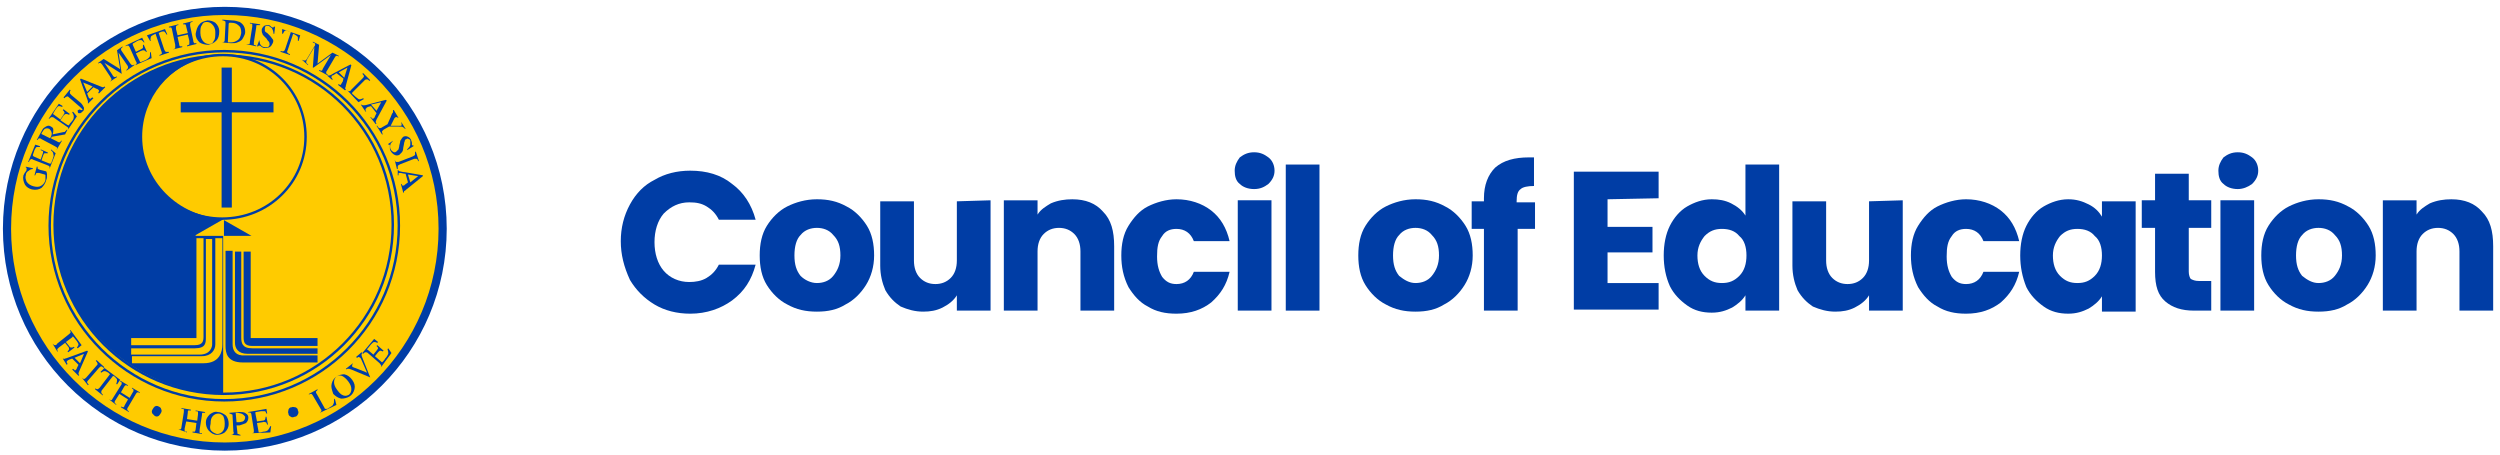
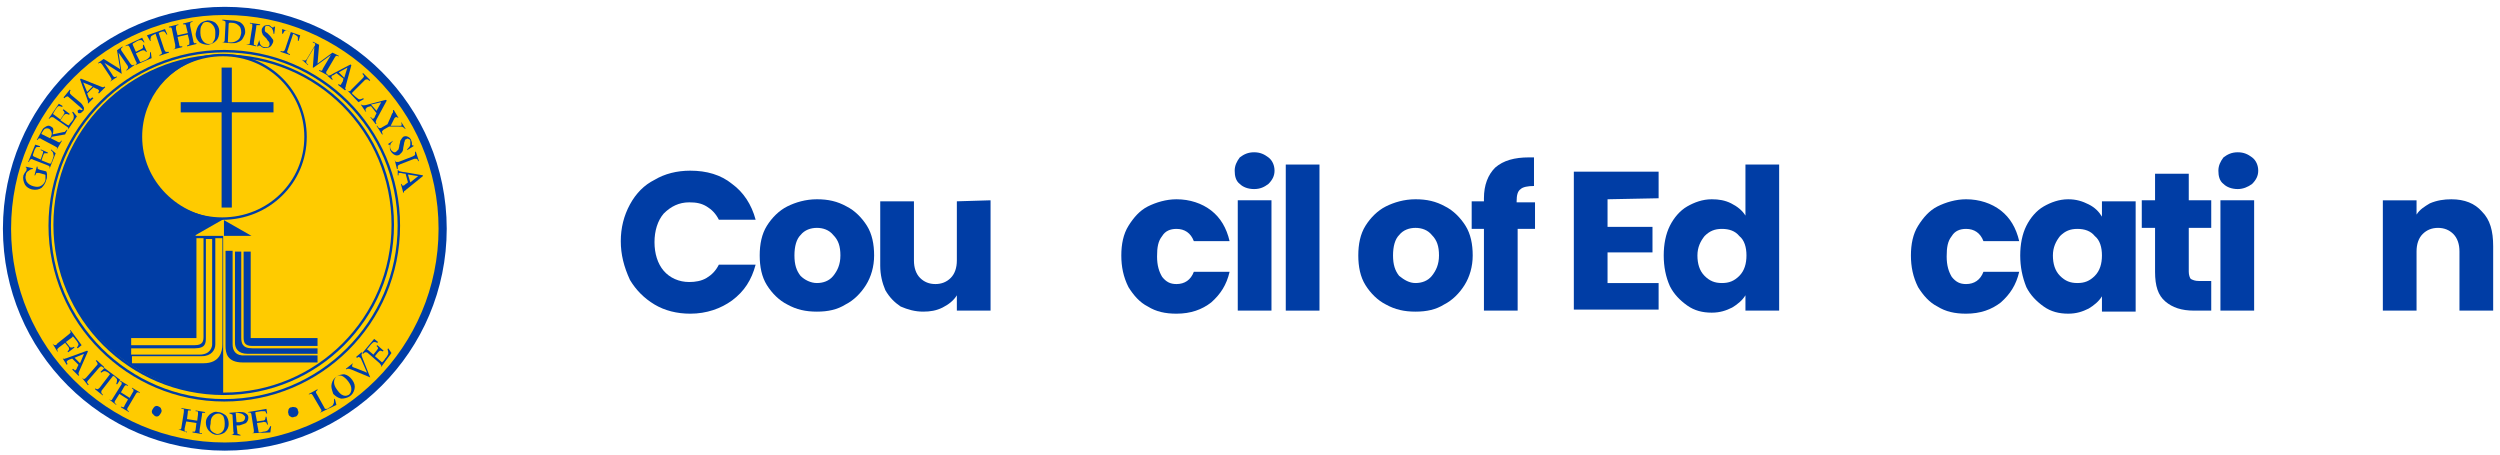
<svg xmlns="http://www.w3.org/2000/svg" xmlns:ns1="http://www.inkscape.org/namespaces/inkscape" id="svg2" ns1:export-filename="C:\Users\mattren\Desktop\cornerstone\logosColleage Responsive\dev\g150-rect.png" x="0px" y="0px" viewBox="0 0 330 60" style="enable-background:new 0 0 330 60;" xml:space="preserve">
  <style type="text/css">	.st0{fill:#FFCB00;}	.st1{fill:none;stroke:#003DA5;stroke-width:1.038;stroke-miterlimit:4.152;}	.st2{fill:#FFD100;}	.st3{fill:none;stroke:#003DA5;stroke-width:0.311;stroke-miterlimit:10.38;}	.st4{fill:#003DA5;}</style>
  <g id="g10" transform="matrix(1.333,0,0,-1.333,-40.032,487.575)" ns1:groupmode="layer" ns1:label="Logos Logo" />
  <g id="g6421" transform="matrix(1.038,0,0,-1.038,-648.971,1163.544)">
    <g id="g1263" transform="translate(-5.781)">
      <path id="path432" ns1:connector-curvature="0" class="st0" d="M687.3,1091.8c0-15.3-12.4-27.7-27.7-27.7   c-15.3,0-27.7,12.4-27.7,27.7c0,15.3,12.4,27.7,27.7,27.7C674.9,1119.6,687.3,1107.1,687.3,1091.8" />
      <g id="g434" transform="translate(690.084,1086.86)">
        <path id="path436" ns1:connector-curvature="0" class="st1" d="M-2.8,5c0-15.3-12.4-27.7-27.7-27.7    c-15.3,0-27.7,12.4-27.7,27.7c0,15.3,12.4,27.7,27.7,27.7C-15.2,32.7-2.8,20.3-2.8,5z" />
      </g>
      <path id="path438" ns1:connector-curvature="0" class="st2" d="M681.8,1092.2c0-12.3-10-22.2-22.2-22.2   c-12.3,0-22.2,10-22.2,22.2c0,12.3,10,22.2,22.2,22.2C671.8,1114.5,681.8,1104.5,681.8,1092.2" />
      <g id="g440" transform="translate(684.515,1087.243)">
        <path id="path442" ns1:connector-curvature="0" class="st3" d="M-2.8,5c0-12.3-10-22.2-22.2-22.2S-47.2-7.3-47.2,5    s10,22.2,22.2,22.2S-2.8,17.3-2.8,5z" />
      </g>
      <path id="path444" ns1:connector-curvature="0" class="st0" d="M681,1092.3c0-11.9-9.6-21.5-21.5-21.5   c-11.9,0-21.5,9.6-21.5,21.5c0,11.9,9.6,21.5,21.5,21.5C671.3,1113.9,681,1104.2,681,1092.3" />
      <g id="g446" transform="translate(683.741,1087.367)">
        <path id="path448" ns1:connector-curvature="0" class="st3" d="M-2.8,5c0-11.9-9.6-21.5-21.5-21.5    c-11.9,0-21.5,9.6-21.5,21.5c0,11.9,9.6,21.5,21.5,21.5C-12.4,26.5-2.8,16.9-2.8,5z" />
      </g>
      <path id="path450" ns1:connector-curvature="0" class="st0" d="M669.9,1103.5c0-5.8-4.7-10.4-10.6-10.4s-10.6,4.7-10.6,10.4   s4.7,10.4,10.6,10.4S669.9,1109.3,669.9,1103.5" />
      <g id="g452" transform="translate(672.648,1098.548)">
        <path id="path454" ns1:connector-curvature="0" class="st3" d="M-2.8,5c0-5.8-4.7-10.4-10.6-10.4S-23.9-0.8-23.9,5    s4.7,10.4,10.6,10.4S-2.8,10.7-2.8,5z" />
      </g>
      <g id="g456" transform="translate(339.374,399.754)">
        <g>
          <g id="g458">
            <path id="path460" ns1:connector-curvature="0" class="st4" d="M326.4,708.2h-5.3v4.4h-1.3v-4.4h-5.2v-1.3h5.2v-12.1h1.3      v12.1h5.3V708.2z" />
          </g>
        </g>
      </g>
      <g id="g462" transform="translate(339.374,399.754)">
        <g>
          <g id="g464">
            <path id="path466" ns1:connector-curvature="0" class="st4" d="M321.2,677.4v11.9h-0.9v-12.1c0-0.9,0.2-2.1,2.2-2.1l9.5,0      v0.9l-9.2,0C321.6,675.9,321.2,676.6,321.2,677.4" />
            <path id="path468" ns1:connector-curvature="0" class="st4" d="M323.5,678.2v11h-0.9v-10.9c0-0.6,0.1-1.1,1.1-1.1l8.3,0v1      H323.5z" />
            <path id="path470" ns1:connector-curvature="0" class="st4" d="M322.3,678.3v10.9h-0.8v-11.6c0-0.7,0.4-1.4,1.6-1.4l8.9,0      v0.7l-8.3,0C322.4,676.9,322.3,677.6,322.3,678.3" />
            <path id="path472" ns1:connector-curvature="0" class="st4" d="M316.5,691.3l3.5,2v0.1c-5.7,0.2-10.3,4.8-10.3,10.4      c0,5,3.5,9.1,8.2,10.2c-10.8-1.2-19.4-10.3-19.4-21.4c0-11.7,9.8-21.3,21.5-21.5v20.1H316.5z M308.3,678.2h8.3v12.7h0.9v-12.5      c0-0.6-0.1-1.1-1.1-1.1l-8.1,0L308.3,678.2z M308.3,676.9l8.1,0c1.4,0,1.4,0.7,1.4,1.4v12.5h0.8v-13.4c0-0.3-0.2-1.3-1.6-1.3      l-8.7,0V676.9z M319.9,677.4c0-0.9-0.3-2.4-2.4-2.4l-9.1,0v0.9l8.9,0c1.2,0,1.7,0.8,1.7,1.5v13.5h0.9L319.9,677.4z" />
          </g>
        </g>
      </g>
      <g id="g474" transform="translate(339.374,399.754)">
        <g>
          <g id="g476">
            <path id="path478" ns1:connector-curvature="0" class="st4" d="M320.1,693.2l3.5-2h-3.5V693.2z" />
          </g>
        </g>
      </g>
      <g id="g480" transform="translate(339.374,399.754)">
        <g>
          <g id="g482">
            <path id="path484" ns1:connector-curvature="0" class="st4" d="M294.9,699.4c0.1,0.1,0.1,0.2,0.1,0.3c0,0.1,0,0.1,0,0.1      c0,0,0,0.1-0.1,0.1l0,0.1l0.9-0.2l0-0.1c-0.2,0-0.4-0.1-0.5-0.2c-0.2-0.1-0.4-0.3-0.4-0.6c-0.1-0.3,0-0.5,0.1-0.8      c0.2-0.3,0.5-0.5,0.9-0.6c0.4-0.1,0.7-0.1,1,0.1c0.3,0.2,0.4,0.4,0.5,0.7c0,0.1,0,0.1,0,0.2c0,0.1,0,0.1,0,0.2      c0,0.1,0,0.2,0,0.2c0,0,0,0.1-0.1,0.1l-0.7,0.2c-0.2,0-0.3,0-0.3,0c-0.1,0-0.1-0.1-0.2-0.3l-0.1,0l0.3,1.1l0.1,0      c0-0.1,0-0.2,0-0.2c0-0.1,0.1-0.1,0.3-0.2l0.8-0.2c0,0,0.1-0.2,0.1-0.4c0-0.3,0-0.5-0.1-0.7c-0.1-0.4-0.3-0.7-0.6-1      c-0.3-0.2-0.7-0.3-1.2-0.2c-0.4,0.1-0.7,0.3-0.9,0.6c-0.2,0.4-0.3,0.8-0.2,1.2C294.7,699.1,294.8,699.3,294.9,699.4" />
            <path id="path486" ns1:connector-curvature="0" class="st4" d="M297.9,699.7c0,0.2,0.1,0.3,0,0.3c0,0.1-0.1,0.1-0.3,0.2      l-1.8,0.7c-0.1,0.1-0.2,0.1-0.3,0c-0.1,0-0.1-0.1-0.2-0.3l-0.1,0l0.9,2.2l0.6-0.2l0-0.1c-0.2,0-0.3,0-0.4,0      c-0.1,0-0.2-0.2-0.3-0.4l-0.2-0.6c0-0.1,0-0.1,0-0.1c0,0,0,0,0.1-0.1l0.9-0.4l0.2,0.6c0.1,0.2,0.1,0.3,0.1,0.4      c0,0.1-0.1,0.1-0.3,0.2l0,0.1l0.9-0.4l0-0.1c-0.2,0-0.3,0-0.4,0c-0.1,0-0.1-0.1-0.2-0.3l-0.2-0.6l1-0.4c0.1,0,0.1,0,0.2,0      c0,0,0.1,0.2,0.2,0.5c0.1,0.3,0.2,0.5,0.1,0.7c0,0.2-0.1,0.3-0.3,0.5l0,0.1l0.6-0.5L297.9,699.7L297.9,699.7z" />
            <path id="path488" ns1:connector-curvature="0" class="st4" d="M298.8,702.1c0.1,0.2,0.1,0.3,0.1,0.3s-0.1,0.1-0.3,0.2      l-1.7,0.9c-0.1,0.1-0.2,0.1-0.3,0.1c-0.1,0-0.1-0.1-0.2-0.2l-0.1,0l0.6,1.1c0.1,0.2,0.2,0.4,0.4,0.5c0.3,0.2,0.5,0.3,0.8,0.1      c0.2-0.1,0.3-0.2,0.3-0.4c0-0.2,0-0.4-0.1-0.6l1.4,0.3c0.1,0,0.2,0,0.2,0.1c0.1,0,0.1,0.1,0.2,0.2l0.1,0l-0.3-0.6l-1.7-0.3      l-0.1-0.2l0.8-0.4c0.1-0.1,0.2-0.1,0.3-0.1c0.1,0,0.1,0.1,0.2,0.2l0.1,0L298.8,702.1L298.8,702.1z M298.2,704.2      c0,0.2-0.1,0.4-0.3,0.6c-0.2,0.1-0.4,0.1-0.6,0c-0.1-0.1-0.2-0.2-0.3-0.4c-0.1-0.1-0.1-0.2-0.1-0.2c0,0,0-0.1,0.1-0.1l1-0.5      C298.1,703.8,298.2,704,298.2,704.2" />
            <path id="path490" ns1:connector-curvature="0" class="st4" d="M300.2,704.6c0.1,0.1,0.1,0.2,0.1,0.3      c0,0.1-0.1,0.1-0.2,0.2l-1.6,1.1c-0.1,0.1-0.2,0.1-0.3,0.1c-0.1,0-0.2-0.1-0.3-0.2l-0.1,0l1.3,1.9l0.5-0.3l-0.1-0.1      c-0.2,0.1-0.3,0.1-0.4,0.1c-0.1,0-0.2-0.1-0.4-0.4l-0.3-0.5c0-0.1-0.1-0.1,0-0.1c0,0,0-0.1,0.1-0.1l0.8-0.6l0.4,0.6      c0.1,0.2,0.2,0.3,0.1,0.3c0,0.1-0.1,0.2-0.2,0.3l0.1,0.1l0.8-0.6l-0.1-0.1c-0.2,0.1-0.3,0.1-0.4,0.1c-0.1,0-0.2-0.1-0.3-0.2      l-0.4-0.6l0.9-0.6c0.1,0,0.1-0.1,0.2,0c0,0,0.1,0.2,0.3,0.4c0.2,0.2,0.3,0.4,0.3,0.6c0,0.2,0,0.3-0.2,0.6l0.1,0.1l0.5-0.6      L300.2,704.6L300.2,704.6z" />
            <path id="path492" ns1:connector-curvature="0" class="st4" d="M301.5,707.1c0,0.1,0,0.1,0.1,0.1c0.1,0.1,0.2,0.1,0.3,0      c0.1,0,0.2,0,0.2,0c0,0,0,0.1,0,0.1c0,0-0.1,0.1-0.2,0.2l-1.5,1.3c-0.1,0.1-0.2,0.2-0.3,0.1c-0.1,0-0.2-0.1-0.3-0.2l-0.1,0.1      l0.8,1l0.1-0.1c-0.1-0.1-0.1-0.2-0.1-0.3c0-0.1,0.1-0.2,0.2-0.3l1.2-1c0.2-0.2,0.3-0.4,0.4-0.6c0-0.2,0-0.4-0.2-0.5      c-0.1-0.1-0.2-0.2-0.3-0.2c-0.1,0-0.2,0-0.2,0C301.5,706.9,301.5,707,301.5,707.1" />
            <path id="path494" ns1:connector-curvature="0" class="st4" d="M302.8,708L302.8,708c0,0.1,0,0.2,0,0.3      c0,0.1-0.1,0.3-0.2,0.6l-0.8,2.2l0.1,0.1l2.5-1c0.2-0.1,0.3-0.1,0.3-0.1c0.1,0,0.1,0,0.2,0.1l0.1-0.1l-0.8-0.8l-0.1,0.1      c0.1,0.1,0.1,0.2,0.1,0.2c0,0,0,0.1,0,0.1c0,0,0,0-0.1,0.1c0,0-0.1,0.1-0.2,0.1l-0.4,0.2l-0.8-0.8c0.1-0.3,0.2-0.5,0.2-0.5      c0-0.1,0.1-0.1,0.1-0.1c0.1-0.1,0.1-0.1,0.2,0c0,0,0.1,0.1,0.2,0.1l0.1-0.1L302.8,708z M303.4,710.2l-1.2,0.5l0.5-1.2      L303.4,710.2z" />
            <path id="path496" ns1:connector-curvature="0" class="st4" d="M305.6,710.8c0.1,0.1,0.2,0.2,0.2,0.3      c0,0.1-0.1,0.2-0.2,0.4l-1,1.5c-0.1,0.1-0.2,0.2-0.2,0.2c-0.1,0-0.2,0-0.3-0.1l0,0.1l0.7,0.5l2.1-1.3l-0.4,2.4l0.7,0.5l0-0.1      c-0.1-0.1-0.2-0.2-0.2-0.2s0-0.2,0.1-0.3l1.1-1.6c0.1-0.1,0.2-0.2,0.2-0.2c0.1,0,0.2,0,0.3,0.1l0-0.1l-1-0.7l0,0.1      c0.1,0.1,0.2,0.2,0.2,0.3s0,0.2-0.1,0.3l-1.1,1.6l0.4-2.7l0,0l-2.2,1.4l1-1.5c0.1-0.2,0.2-0.3,0.3-0.3c0.1,0,0.2,0,0.3,0.1      l0-0.1L305.6,710.8L305.6,710.8z" />
            <path id="path498" ns1:connector-curvature="0" class="st4" d="M308.8,712.9c0.1,0.1,0.2,0.2,0.2,0.2c0,0.1,0,0.2-0.1,0.3      l-0.8,1.8c-0.1,0.1-0.1,0.2-0.2,0.2c-0.1,0-0.2,0-0.3-0.1l0,0.1l2.1,1l0.3-0.6l-0.1,0c-0.1,0.2-0.2,0.2-0.3,0.3      c-0.1,0-0.3,0-0.5-0.1l-0.5-0.3c-0.1,0-0.1-0.1-0.1-0.1c0,0,0-0.1,0-0.1l0.4-0.9l0.6,0.3c0.2,0.1,0.3,0.2,0.3,0.2      c0,0.1,0,0.2,0,0.4l0.1,0l0.4-0.9l-0.1,0c-0.1,0.1-0.2,0.2-0.3,0.2c-0.1,0-0.2,0-0.4-0.1l-0.6-0.3l0.5-1c0-0.1,0.1-0.1,0.1-0.1      c0.1,0,0.2,0.1,0.5,0.2c0.3,0.1,0.5,0.3,0.6,0.4c0.1,0.1,0.1,0.3,0.1,0.6l0.1,0.1l0.1-0.8L308.8,712.9L308.8,712.9z" />
            <path id="path500" ns1:connector-curvature="0" class="st4" d="M310.3,716.7l2.3,0.8l0.3-0.7l-0.1,0      c-0.1,0.2-0.2,0.3-0.3,0.4c-0.1,0-0.3,0-0.5-0.1l-0.2-0.1l0.7-2.1c0.1-0.2,0.1-0.2,0.2-0.3c0.1,0,0.2,0,0.4,0l0-0.1l-1.2-0.4      l0,0.1c0.2,0.1,0.3,0.1,0.3,0.2c0,0.1,0,0.2-0.1,0.4l-0.7,2.1l-0.2-0.1c-0.2-0.1-0.4-0.2-0.4-0.3s-0.1-0.3,0-0.5l-0.1,0      L310.3,716.7z" />
            <path id="path502" ns1:connector-curvature="0" class="st4" d="M313.6,714.9c0.2,0.1,0.3,0.1,0.3,0.2c0,0.1,0,0.2,0,0.4      l-0.4,1.9c0,0.2-0.1,0.2-0.1,0.3c-0.1,0-0.2,0-0.3,0l0,0.1l1.2,0.3l0-0.1c-0.2,0-0.3-0.1-0.3-0.2c0-0.1,0-0.2,0-0.3l0.2-0.8      l1.3,0.3l-0.2,0.8c0,0.2-0.1,0.2-0.1,0.3c-0.1,0-0.2,0-0.3,0l0,0.1l1.2,0.3l0-0.1c-0.2,0-0.3-0.1-0.3-0.2c0-0.1,0-0.2,0-0.3      l0.4-1.9c0-0.2,0.1-0.2,0.1-0.3c0.1,0,0.2,0,0.3,0l0-0.1l-1.2-0.3l0,0.1c0.2,0.1,0.3,0.1,0.3,0.2c0,0.1,0,0.2,0,0.4l-0.2,0.8      l-1.3-0.3l0.2-0.9c0-0.2,0.1-0.3,0.1-0.3c0.1,0,0.2,0,0.3,0l0-0.1L313.6,714.9L313.6,714.9z" />
            <path id="path504" ns1:connector-curvature="0" class="st4" d="M317,718.1c0.2,0.3,0.6,0.4,1,0.5c0.4,0,0.7-0.1,1-0.3      c0.3-0.3,0.5-0.6,0.5-1.1c0-0.5-0.1-0.9-0.4-1.2c-0.3-0.3-0.6-0.4-1-0.5c-0.4,0-0.8,0.1-1.1,0.3c-0.3,0.3-0.5,0.6-0.5,1.1      C316.6,717.4,316.7,717.8,317,718.1 M317.5,715.9c0.2-0.2,0.4-0.3,0.7-0.3c0.3,0,0.5,0.1,0.6,0.4c0.2,0.2,0.2,0.6,0.2,1.1      c0,0.5-0.2,0.8-0.4,1c-0.2,0.2-0.4,0.3-0.7,0.3c-0.3,0-0.5-0.1-0.6-0.4c-0.2-0.2-0.2-0.6-0.2-1      C317.1,716.5,317.3,716.1,317.5,715.9" />
            <path id="path506" ns1:connector-curvature="0" class="st4" d="M319.8,715.8c0.2,0,0.3,0,0.3,0.1c0.1,0,0.1,0.1,0.1,0.3      l0.1,2c0,0.2,0,0.3-0.1,0.3c0,0-0.1,0.1-0.3,0.1l0,0.1l1.2-0.1c0.4,0,0.7-0.1,1-0.2c0.5-0.3,0.7-0.7,0.7-1.3      c0-0.2-0.1-0.4-0.2-0.6c-0.1-0.2-0.2-0.4-0.4-0.5c-0.1-0.1-0.2-0.1-0.4-0.2c-0.2-0.1-0.5-0.1-0.8-0.1L319.8,715.8L319.8,715.8z       M320.6,715.8c0,0,0.1,0,0.2,0c0.3,0,0.6,0,0.9,0.2c0.4,0.2,0.5,0.5,0.6,1c0,0.5-0.1,0.8-0.4,1c-0.2,0.2-0.5,0.3-0.9,0.3      c-0.1,0-0.2,0-0.2,0c0,0-0.1-0.1-0.1-0.1l-0.1-2.2C320.6,715.9,320.6,715.9,320.6,715.8" />
            <path id="path508" ns1:connector-curvature="0" class="st4" d="M322.9,715.6c0.2,0,0.3,0,0.4,0c0.1,0,0.1,0.1,0.1,0.3      l0.3,1.9c0,0.2,0,0.3,0,0.3c0,0.1-0.2,0.1-0.3,0.1l0,0.1l1.3-0.2l0-0.1c-0.2,0-0.3,0-0.4,0c-0.1,0-0.1-0.1-0.1-0.3l-0.3-1.9      c0-0.2,0-0.3,0-0.3c0,0,0.2-0.1,0.3-0.1l0-0.1L322.9,715.6L322.9,715.6z" />
            <path id="path510" ns1:connector-curvature="0" class="st4" d="M324.6,716.1c0-0.2,0.1-0.4,0.1-0.5      c0.1-0.2,0.3-0.4,0.6-0.4c0.1,0,0.3,0,0.4,0c0.1,0.1,0.2,0.2,0.2,0.3c0,0.1,0,0.3-0.1,0.4c-0.1,0.1-0.2,0.2-0.3,0.4l-0.3,0.3      c-0.1,0.1-0.2,0.2-0.2,0.3c-0.1,0.2-0.1,0.3-0.1,0.5c0,0.2,0.2,0.4,0.3,0.5c0.2,0.1,0.4,0.1,0.6,0.1c0.1,0,0.2-0.1,0.3-0.2      c0.1-0.1,0.2-0.1,0.2-0.1c0.1,0,0.1,0,0.1,0c0,0,0,0.1,0.1,0.1l0.1,0l-0.1-0.9l-0.1,0c0,0.3-0.1,0.5-0.2,0.7      c-0.1,0.1-0.3,0.2-0.4,0.3c-0.1,0-0.2,0-0.3,0c-0.1,0-0.2-0.1-0.2-0.3c0-0.1,0-0.2,0-0.3c0-0.1,0.1-0.2,0.3-0.3l0.3-0.3      c0.2-0.2,0.3-0.4,0.4-0.5c0.1-0.1,0.1-0.3,0-0.5c-0.1-0.2-0.2-0.4-0.4-0.5c-0.2-0.1-0.4-0.1-0.7-0.1c-0.1,0-0.3,0.1-0.4,0.2      c-0.1,0.1-0.2,0.1-0.2,0.1c0,0-0.1,0-0.1,0c0,0,0-0.1-0.1-0.1l-0.1,0L324.6,716.1L324.6,716.1z" />
            <path id="path512" ns1:connector-curvature="0" class="st4" d="M327.5,717.5l2.3-0.8l-0.2-0.7l-0.1,0c0,0.2,0,0.4,0,0.5      c-0.1,0.1-0.2,0.2-0.4,0.3l-0.2,0.1l-0.7-2.1c-0.1-0.2-0.1-0.3,0-0.3c0-0.1,0.1-0.1,0.3-0.2l0-0.1l-1.2,0.4l0,0.1      c0.2,0,0.3-0.1,0.4,0c0.1,0,0.1,0.1,0.2,0.3l0.7,2.1l-0.2,0.1c-0.2,0.1-0.4,0.1-0.5,0.1c-0.1,0-0.2-0.2-0.3-0.4l-0.1,0      L327.5,717.5z" />
            <path id="path514" ns1:connector-curvature="0" class="st4" d="M330,713.6c0.2-0.1,0.3-0.1,0.4-0.1c0.1,0,0.2,0.1,0.3,0.3      l0.9,1.5c0.1,0.1,0.1,0.2,0.1,0.3c0,0.1-0.1,0.1-0.3,0.2l0,0.1l0.8-0.4l-0.2-2.4l1.9,1.4l0.8-0.4l0-0.1      c-0.1,0.1-0.3,0.1-0.3,0.1c-0.1,0-0.1-0.1-0.2-0.2l-1-1.7c-0.1-0.1-0.1-0.2-0.1-0.3c0-0.1,0.1-0.1,0.2-0.2l0-0.1l-1.1,0.6      l0,0.1c0.2-0.1,0.3-0.1,0.3-0.1c0.1,0,0.1,0.1,0.2,0.3l1,1.7l-2.2-1.6l-0.1,0l0.2,2.6l-0.9-1.5c-0.1-0.2-0.2-0.4-0.1-0.5      c0-0.1,0.1-0.1,0.2-0.2l0-0.1L330,713.6L330,713.6z" />
            <path id="path516" ns1:connector-curvature="0" class="st4" d="M333.2,711.6L333.2,711.6c0.1,0,0.2,0,0.3,0      c0.1,0,0.3,0.1,0.6,0.3l2.1,1.1l0.1-0.1l-0.7-2.6c0-0.2-0.1-0.3-0.1-0.3c0-0.1,0.1-0.1,0.1-0.2l-0.1-0.1l-0.9,0.7l0.1,0.1      c0.1-0.1,0.2-0.1,0.2-0.1c0,0,0.1,0,0.1,0.1c0,0,0,0.1,0.1,0.1c0,0.1,0,0.1,0.1,0.2l0.1,0.4l-0.9,0.7c-0.3-0.2-0.4-0.3-0.5-0.3      c-0.1,0-0.1-0.1-0.1-0.1c0-0.1-0.1-0.1,0-0.2c0,0,0.1-0.1,0.1-0.2l0-0.1L333.2,711.6z M335.4,711.3l0.4,1.3l-1.1-0.6      L335.4,711.3z" />
            <path id="path518" ns1:connector-curvature="0" class="st4" d="M335.7,709.8c0.1-0.1,0.2-0.2,0.3-0.2c0.1,0,0.2,0,0.3,0.2      l1.4,1.4c0.1,0.1,0.2,0.2,0.2,0.3c0,0.1-0.1,0.2-0.2,0.3l0.1,0.1l0.9-0.9l-0.1-0.1c-0.1,0.1-0.2,0.2-0.3,0.2      c-0.1,0-0.2,0-0.3-0.1l-1.5-1.5c0,0-0.1-0.1-0.1-0.1c0,0,0-0.1,0-0.1c0,0,0-0.1,0.1-0.1c0,0,0.1-0.1,0.1-0.1      c0.3-0.3,0.5-0.4,0.6-0.5c0.1-0.1,0.4,0,0.6,0.1l0.1-0.1l-0.7-0.4L335.7,709.8L335.7,709.8z" />
            <path id="path520" ns1:connector-curvature="0" class="st4" d="M337.5,707.9L337.5,707.9c0.1,0,0.2-0.1,0.3-0.1      c0.1,0,0.3,0,0.6,0.1l2.3,0.6l0.1-0.1l-1.3-2.4c-0.1-0.2-0.1-0.3-0.1-0.3c0-0.1,0-0.1,0.1-0.2l-0.1-0.1l-0.7,0.9l0.1,0      c0.1-0.1,0.1-0.2,0.2-0.2c0,0,0.1,0,0.1,0c0,0,0,0,0.1,0.1c0,0,0.1,0.1,0.1,0.2l0.2,0.4l-0.7,0.9c-0.3-0.1-0.5-0.1-0.5-0.2      c-0.1,0-0.1,0-0.1-0.1c-0.1,0-0.1-0.1-0.1-0.2c0,0,0-0.1,0.1-0.2l-0.1,0L337.5,707.9z M339.5,707.1l0.6,1.1l-1.3-0.3      L339.5,707.1z" />
            <path id="path522" ns1:connector-curvature="0" class="st4" d="M342.3,706.2L342.3,706.2c-0.1,0-0.2,0.1-0.2,0.1      c0,0-0.1,0-0.1,0c0,0,0,0-0.1,0c0,0,0-0.1-0.1-0.1l-0.5-1l1.1,0c0,0,0.1,0,0.1,0c0,0,0,0,0.1,0c0.1,0,0.1,0.1,0.1,0.2      c0,0,0,0.1-0.1,0.2l0.1,0l0.5-0.8l-0.1,0c0,0.1-0.1,0.1-0.2,0.2c-0.1,0.1-0.3,0.1-0.6,0.1l-1.2,0l-0.7-0.4      c-0.1-0.1-0.2-0.2-0.2-0.2c0-0.1,0-0.2,0.1-0.4l-0.1,0l-0.7,1.1l0.1,0c0.1-0.2,0.2-0.3,0.3-0.3c0.1,0,0.2,0,0.3,0.1l0.7,0.4      l0.4,0.9c0.1,0.3,0.2,0.5,0.3,0.6c0,0.1,0,0.2,0,0.3l0.1,0L342.3,706.2z" />
            <path id="path524" ns1:connector-curvature="0" class="st4" d="M341.6,703.3c-0.1-0.2-0.3-0.3-0.3-0.4      c-0.1-0.2-0.1-0.5,0-0.7c0.1-0.1,0.1-0.2,0.3-0.3c0.1-0.1,0.3-0.1,0.4,0c0.1,0.1,0.2,0.2,0.3,0.3c0,0.1,0.1,0.3,0.1,0.5      l0.1,0.4c0,0.1,0,0.2,0.1,0.3c0.1,0.2,0.2,0.3,0.3,0.4c0.2,0.1,0.4,0.1,0.6,0c0.2-0.1,0.3-0.2,0.4-0.4c0-0.1,0.1-0.2,0.1-0.4      s0-0.2,0-0.2c0,0,0-0.1,0.1-0.1c0,0,0.1,0,0.1,0l0-0.1l-0.8-0.5l0,0.1c0.2,0.2,0.4,0.4,0.4,0.6c0,0.2,0,0.4,0,0.5      c0,0.1-0.1,0.2-0.2,0.2c-0.1,0.1-0.2,0.1-0.3,0c-0.1,0-0.2-0.1-0.2-0.2c0-0.1-0.1-0.2-0.1-0.4l-0.1-0.5c0-0.3-0.1-0.5-0.2-0.6      c-0.1-0.1-0.2-0.2-0.3-0.3c-0.2-0.1-0.4-0.1-0.6,0c-0.2,0.1-0.4,0.3-0.5,0.5c-0.1,0.1-0.1,0.3-0.1,0.4c0,0.2,0,0.2,0,0.3      c0,0,0,0.1-0.1,0.1c0,0-0.1,0-0.1,0l0,0.1L341.6,703.3L341.6,703.3z" />
            <path id="path526" ns1:connector-curvature="0" class="st4" d="M341.8,700.9c0.1-0.2,0.1-0.3,0.2-0.3c0.1,0,0.2,0,0.3,0      l1.8,0.7c0.2,0.1,0.2,0.1,0.3,0.2c0,0.1,0,0.2,0,0.4l0.1,0l0.4-1.2l-0.1,0c-0.1,0.2-0.1,0.3-0.2,0.3c-0.1,0-0.2,0-0.3,0      l-1.8-0.7c-0.2-0.1-0.2-0.1-0.3-0.2c0-0.1,0-0.2,0-0.4l-0.1,0L341.8,700.9L341.8,700.9z" />
            <path id="path528" ns1:connector-curvature="0" class="st4" d="M342.2,699.6L342.2,699.6c0.1-0.1,0.2-0.2,0.3-0.2      c0.1,0,0.3-0.1,0.6-0.1l2.3-0.4l0-0.1l-2.1-1.7c-0.1-0.1-0.2-0.2-0.3-0.2c0-0.1,0-0.1,0-0.2l-0.1,0l-0.3,1.1l0.1,0      c0-0.1,0.1-0.2,0.1-0.2c0,0,0.1,0,0.1,0c0,0,0.1,0,0.1,0c0,0,0.1,0.1,0.1,0.1l0.4,0.3l-0.3,1.1c-0.3,0-0.5,0.1-0.6,0.1      c-0.1,0-0.1,0-0.2,0c-0.1,0-0.1-0.1-0.1-0.1c0,0,0-0.1,0-0.2l-0.1,0L342.2,699.6z M343.8,698l1,0.8l-1.3,0.2L343.8,698z" />
            <path id="path530" ns1:connector-curvature="0" class="st4" d="M298.3,677.5c0.1-0.1,0.2-0.2,0.3-0.2c0.1,0,0.2,0,0.3,0.2      l1.5,1.2c0.1,0.1,0.2,0.2,0.2,0.2c0,0.1,0,0.2-0.1,0.3l0.1,0l1.4-1.9l-0.5-0.4l-0.1,0.1c0.1,0.1,0.2,0.3,0.2,0.4      c0,0.1-0.1,0.2-0.2,0.4l-0.4,0.5c0,0-0.1,0.1-0.1,0.1c0,0-0.1,0-0.1-0.1l-0.8-0.6l0.4-0.5c0.1-0.2,0.2-0.2,0.3-0.2      c0.1,0,0.2,0,0.3,0.1l0.1-0.1l-0.8-0.6l-0.1,0.1c0.1,0.1,0.2,0.2,0.2,0.3c0,0.1,0,0.2-0.1,0.3l-0.4,0.5l-0.8-0.6      c-0.1-0.1-0.2-0.2-0.2-0.2c0-0.1,0-0.2,0.1-0.3l-0.1,0L298.3,677.5L298.3,677.5z" />
            <path id="path532" ns1:connector-curvature="0" class="st4" d="M299.6,675.6L299.6,675.6c0.1,0,0.2-0.1,0.3,0      c0.1,0,0.3,0.1,0.6,0.2l2.2,0.8l0.1-0.1l-1.1-2.5c-0.1-0.2-0.1-0.3-0.1-0.3c0-0.1,0-0.1,0.1-0.2l-0.1-0.1l-0.8,0.8l0.1,0.1      c0.1-0.1,0.2-0.1,0.2-0.2c0,0,0.1,0,0.1,0c0,0,0,0,0.1,0.1c0,0,0.1,0.1,0.1,0.2l0.2,0.4l-0.8,0.8c-0.3-0.1-0.5-0.2-0.5-0.2      c-0.1,0-0.1-0.1-0.1-0.1c-0.1,0-0.1-0.1-0.1-0.2c0,0,0.1-0.1,0.1-0.2l-0.1-0.1L299.6,675.6z M301.8,675l0.5,1.2l-1.2-0.5      L301.8,675z" />
            <path id="path534" ns1:connector-curvature="0" class="st4" d="M302,673.2c0.1-0.1,0.2-0.2,0.3-0.2c0.1,0,0.2,0.1,0.3,0.2      l1.3,1.5c0.1,0.1,0.2,0.2,0.1,0.3c0,0.1-0.1,0.2-0.2,0.3l0.1,0.1l1-0.9l-0.1-0.1c-0.1,0.1-0.2,0.2-0.3,0.2      c-0.1,0-0.2-0.1-0.3-0.2l-1.3-1.5c-0.1-0.1-0.2-0.2-0.2-0.3c0-0.1,0.1-0.2,0.2-0.3l-0.1-0.1L302,673.2L302,673.2z" />
            <path id="path536" ns1:connector-curvature="0" class="st4" d="M304.9,674.4l2-1.5l-0.4-0.6l-0.1,0.1      c0.1,0.2,0.1,0.4,0.1,0.5c0,0.1-0.1,0.2-0.3,0.4l-0.2,0.1l-1.4-1.8c-0.1-0.1-0.1-0.2-0.1-0.3c0-0.1,0.1-0.2,0.2-0.3l0-0.1      l-1,0.8l0,0.1c0.2-0.1,0.3-0.1,0.3-0.1c0.1,0,0.2,0.1,0.3,0.2l1.3,1.7l-0.2,0.2c-0.2,0.1-0.3,0.2-0.5,0.2      c-0.1,0-0.3-0.1-0.4-0.2l-0.1,0.1L304.9,674.4z" />
            <path id="path538" ns1:connector-curvature="0" class="st4" d="M305.5,670.4c0.2-0.1,0.3-0.1,0.3-0.1s0.1,0.1,0.2,0.3      l1,1.6c0.1,0.1,0.1,0.2,0.1,0.3s-0.1,0.1-0.2,0.2l0,0.1l1-0.6l0-0.1c-0.1,0.1-0.2,0.1-0.3,0.1c-0.1,0-0.1-0.1-0.2-0.2l-0.4-0.7      l1.1-0.7l0.4,0.7c0.1,0.1,0.1,0.2,0.1,0.3c0,0.1-0.1,0.1-0.2,0.2l0,0.1l1-0.6l0-0.1c-0.1,0.1-0.2,0.1-0.3,0.1      c-0.1,0-0.1-0.1-0.2-0.2l-1-1.7c-0.1-0.1-0.1-0.2-0.1-0.3c0-0.1,0.1-0.1,0.2-0.2l0-0.1l-1,0.6l0,0.1c0.2-0.1,0.3-0.1,0.3-0.1      c0.1,0,0.1,0.1,0.2,0.3l0.4,0.7l-1.1,0.7l-0.5-0.8c-0.1-0.1-0.1-0.2-0.1-0.3c0-0.1,0.1-0.1,0.2-0.2l0-0.1L305.5,670.4      L305.5,670.4z" />
            <path id="path540" ns1:connector-curvature="0" class="st4" d="M311,668.6c-0.1,0.2-0.1,0.3,0,0.5      c0.1,0.2,0.2,0.3,0.3,0.4c0.2,0.1,0.3,0.1,0.5,0s0.3-0.2,0.3-0.3c0.1-0.2,0.1-0.3,0-0.5c-0.1-0.2-0.2-0.3-0.3-0.4      c-0.2-0.1-0.3-0.1-0.5,0C311.2,668.4,311.1,668.5,311,668.6" />
            <path id="path542" ns1:connector-curvature="0" class="st4" d="M314.3,666.6c0.2,0,0.3,0,0.3,0c0,0,0.1,0.1,0.1,0.3      l0.3,1.9c0,0.2,0,0.3,0,0.3c0,0.1-0.1,0.1-0.3,0.1l0,0.1l1.2-0.2l0-0.1c-0.2,0-0.3,0-0.3,0c-0.1,0-0.1-0.1-0.1-0.3l-0.1-0.8      l1.3-0.2l0.1,0.8c0,0.2,0,0.3,0,0.3c0,0.1-0.1,0.1-0.3,0.1l0,0.1l1.2-0.2l0-0.1c-0.2,0-0.3,0-0.3,0c-0.1,0-0.1-0.1-0.1-0.3      l-0.3-1.9c0-0.2,0-0.3,0-0.3c0-0.1,0.1-0.1,0.3-0.1l0-0.1l-1.2,0.2l0,0.1c0.2,0,0.3,0,0.3,0s0.1,0.2,0.1,0.3l0.1,0.8l-1.3,0.2      l-0.2-0.9c0-0.2,0-0.3,0-0.3c0-0.1,0.1-0.1,0.3-0.1l0-0.1L314.3,666.6L314.3,666.6z" />
            <path id="path544" ns1:connector-curvature="0" class="st4" d="M318.3,668.5c0.3,0.2,0.6,0.4,1,0.3c0.4,0,0.7-0.2,1-0.4      c0.3-0.3,0.4-0.7,0.4-1.1c0-0.5-0.2-0.8-0.5-1.1c-0.3-0.2-0.6-0.3-1-0.3c-0.4,0-0.7,0.2-1,0.5c-0.3,0.3-0.4,0.7-0.4,1.1      C317.8,667.9,318,668.2,318.3,668.5 M318.5,666.4c0.2-0.2,0.4-0.3,0.7-0.4c0.3,0,0.5,0.1,0.7,0.3c0.2,0.2,0.3,0.5,0.3,1      c0,0.5-0.1,0.8-0.2,1c-0.2,0.2-0.4,0.3-0.6,0.3c-0.3,0-0.5-0.1-0.7-0.3c-0.2-0.2-0.3-0.5-0.3-1      C318.3,666.9,318.3,666.6,318.5,666.4" />
            <path id="path546" ns1:connector-curvature="0" class="st4" d="M321,665.9c0.2,0,0.3,0.1,0.3,0.1s0.1,0.2,0,0.3l-0.1,1.9      c0,0.2,0,0.3-0.1,0.3c0,0-0.2,0.1-0.3,0.1l0,0.1l1.2,0.1c0.4,0,0.7,0,0.9-0.2c0.2-0.1,0.3-0.3,0.3-0.5c0-0.3-0.1-0.5-0.3-0.7      c-0.2-0.1-0.5-0.2-0.8-0.3c0,0-0.1,0-0.2,0s-0.1,0-0.2,0l0.1-0.8c0-0.2,0-0.3,0.1-0.3c0.1,0,0.2-0.1,0.3-0.1l0-0.1L321,665.9      L321,665.9z M322.3,668.6c-0.1,0-0.3,0.1-0.5,0.1c-0.1,0-0.1,0-0.2,0c0,0,0-0.1,0-0.1l0.1-1.1c0.1,0,0.1,0,0.2,0s0,0,0.1,0      c0.2,0,0.4,0.1,0.5,0.1c0.2,0.1,0.3,0.3,0.3,0.6C322.7,668.3,322.6,668.5,322.3,668.6" />
            <path id="path548" ns1:connector-curvature="0" class="st4" d="M323.6,666.1c0.2,0,0.3,0.1,0.3,0.1c0,0,0,0.2,0,0.3      l-0.3,1.9c0,0.2-0.1,0.3-0.1,0.3c-0.1,0-0.2,0.1-0.3,0l0,0.1l2.3,0.4l0.1-0.6l-0.1,0c-0.1,0.2-0.1,0.3-0.2,0.3      c-0.1,0-0.2,0-0.5,0l-0.6-0.1c-0.1,0-0.1,0-0.1-0.1c0,0,0-0.1,0-0.1l0.2-1l0.7,0.1c0.2,0,0.3,0.1,0.3,0.1s0.1,0.2,0.1,0.4      l0.1,0l0.2-1l-0.1,0c-0.1,0.2-0.1,0.3-0.2,0.3s-0.2,0.1-0.4,0l-0.7-0.1l0.2-1.1c0-0.1,0-0.1,0.1-0.1c0.1,0,0.2,0,0.5,0.1      c0.3,0,0.5,0.1,0.6,0.2c0.1,0.1,0.2,0.3,0.3,0.5l0.1,0l-0.1-0.8L323.6,666.1L323.6,666.1z" />
            <path id="path550" ns1:connector-curvature="0" class="st4" d="M328.6,668.2c-0.2,0.1-0.3,0.2-0.3,0.4      c-0.1,0.2,0,0.3,0,0.5c0.1,0.2,0.2,0.3,0.4,0.3c0.2,0.1,0.3,0,0.5,0c0.2-0.1,0.3-0.2,0.3-0.4c0.1-0.2,0.1-0.3,0-0.5      c-0.1-0.2-0.2-0.3-0.4-0.3C328.9,668.1,328.7,668.1,328.6,668.2" />
            <path id="path552" ns1:connector-curvature="0" class="st4" d="M332.3,668.7c0.1,0.1,0.2,0.2,0.2,0.2c0,0.1,0,0.2-0.1,0.3      l-1,1.7c-0.1,0.1-0.1,0.2-0.2,0.2c-0.1,0-0.2,0-0.3-0.1l0,0.1l1.1,0.6l0-0.1c-0.1-0.1-0.2-0.2-0.2-0.2c0-0.1,0-0.2,0.1-0.3      l1-1.8c0,0,0-0.1,0.1-0.1s0.1,0,0.1,0c0,0,0.1,0,0.1,0c0,0,0.1,0,0.2,0.1c0.3,0.2,0.6,0.3,0.6,0.5c0.1,0.1,0.1,0.3,0.1,0.6      l0.1,0.1l0.2-0.8L332.3,668.7L332.3,668.7z" />
            <path id="path554" ns1:connector-curvature="0" class="st4" d="M333.8,672.4c0.1,0.4,0.3,0.7,0.6,0.9      c0.3,0.2,0.7,0.3,1,0.3c0.4-0.1,0.7-0.3,1-0.7c0.3-0.4,0.4-0.8,0.3-1.2c-0.1-0.4-0.3-0.7-0.6-0.9c-0.3-0.2-0.7-0.3-1.1-0.3      c-0.4,0.1-0.7,0.3-1,0.6C333.8,671.7,333.7,672,333.8,672.4 M335.3,670.9c0.3-0.1,0.5,0,0.7,0.1c0.2,0.2,0.3,0.4,0.3,0.7      c0,0.3-0.1,0.6-0.4,1c-0.3,0.4-0.6,0.6-0.8,0.7c-0.3,0.1-0.5,0-0.7-0.1c-0.2-0.2-0.3-0.4-0.3-0.7c0-0.3,0.1-0.6,0.4-1      C334.8,671.2,335,671,335.3,670.9" />
            <path id="path556" ns1:connector-curvature="0" class="st4" d="M336.5,675L336.5,675c0-0.1-0.1-0.2-0.1-0.2      c0-0.1,0-0.1,0-0.2c0,0,0.1-0.1,0.1-0.1c0.1,0,0.2-0.1,0.3-0.1l1.5-0.6l-0.7,1.6c0,0.1-0.1,0.1-0.1,0.2c0,0,0,0.1-0.1,0.1      c-0.1,0.1-0.1,0.1-0.2,0.1c0,0-0.1-0.1-0.2-0.1l-0.1,0.1l0.7,0.6l0.1-0.1c-0.1-0.1-0.1-0.1-0.1-0.2c0-0.1,0-0.2,0.1-0.4l1-2.5      l0,0l-2.4,1c-0.2,0.1-0.3,0.1-0.4,0.1c-0.1,0-0.2,0-0.2-0.1l-0.1,0.1L336.5,675z" />
            <path id="path558" ns1:connector-curvature="0" class="st4" d="M340,674.4c0.1,0.1,0.1,0.2,0.1,0.3c0,0.1-0.1,0.1-0.2,0.3      l-1.5,1.3c-0.1,0.1-0.2,0.1-0.3,0.1c-0.1,0-0.2-0.1-0.3-0.2l-0.1,0.1l1.5,1.8l0.5-0.4l-0.1-0.1c-0.2,0.1-0.3,0.1-0.4,0.1      s-0.2-0.1-0.4-0.3l-0.4-0.5c0,0-0.1-0.1-0.1-0.1c0,0,0-0.1,0.1-0.1l0.7-0.6l0.4,0.5c0.1,0.1,0.2,0.3,0.2,0.3      c0,0.1-0.1,0.2-0.2,0.3l0.1,0.1l0.8-0.7l-0.1-0.1c-0.2,0.1-0.3,0.1-0.3,0.1c-0.1,0-0.2-0.1-0.3-0.2l-0.4-0.5l0.8-0.7      c0.1-0.1,0.1-0.1,0.2,0c0,0,0.2,0.2,0.3,0.4c0.2,0.2,0.3,0.4,0.4,0.6c0,0.2,0,0.3-0.1,0.6l0.1,0.1l0.4-0.6L340,674.4L340,674.4      z" />
          </g>
        </g>
      </g>
    </g>
    <g id="text940" transform="matrix(1.299,0,0,-1.299,-204.234,-326.279)">
      <path id="path940" class="st4" d="M699.3-1090.5c0-1.3,0.3-2.5,0.9-3.6c0.6-1.1,1.4-1.9,2.4-2.4c1-0.6,2.2-0.9,3.5-0.9   c1.6,0,3,0.4,4.1,1.3c1.1,0.8,1.9,2,2.3,3.5h-3.6c-0.3-0.6-0.7-1-1.2-1.3c-0.5-0.3-1-0.4-1.7-0.4c-1,0-1.8,0.4-2.5,1.1   c-0.6,0.7-0.9,1.7-0.9,2.8s0.3,2.1,0.9,2.8s1.5,1.1,2.5,1.1c0.6,0,1.2-0.1,1.7-0.4c0.5-0.3,0.9-0.7,1.2-1.3h3.6   c-0.4,1.5-1.1,2.6-2.3,3.5c-1.1,0.8-2.5,1.3-4.1,1.3c-1.3,0-2.5-0.3-3.5-0.9c-1-0.6-1.8-1.4-2.4-2.4   C699.6-1088,699.3-1089.2,699.3-1090.5z" />
      <path id="path942" class="st4" d="M718.5-1083.6c-1.1,0-2-0.2-2.9-0.7c-0.8-0.4-1.5-1.1-2-1.9c-0.5-0.8-0.7-1.8-0.7-2.9   c0-1.1,0.2-2.1,0.7-2.9c0.5-0.8,1.2-1.5,2-1.9c0.8-0.4,1.8-0.7,2.9-0.7s2,0.2,2.9,0.7c0.8,0.4,1.5,1.1,2,1.9   c0.5,0.8,0.7,1.8,0.7,2.9s-0.3,2.1-0.8,2.9c-0.5,0.8-1.2,1.5-2,1.9C720.5-1083.8,719.6-1083.6,718.5-1083.6L718.5-1083.6z    M718.5-1086.4c0.6,0,1.2-0.2,1.6-0.7c0.4-0.5,0.7-1.1,0.7-2c0-0.9-0.2-1.5-0.7-2c-0.4-0.5-1-0.7-1.6-0.7c-0.6,0-1.2,0.2-1.6,0.7   c-0.4,0.4-0.6,1.1-0.6,2c0,0.9,0.2,1.5,0.6,2C717.3-1086.7,717.9-1086.4,718.5-1086.4z" />
      <path id="path944" class="st4" d="M735.5-1094.5v10.8h-3.3v-1.5c-0.3,0.5-0.8,0.9-1.4,1.2c-0.6,0.3-1.2,0.4-1.9,0.4   c-0.8,0-1.5-0.2-2.2-0.5c-0.6-0.4-1.1-0.9-1.5-1.6c-0.3-0.7-0.5-1.5-0.5-2.4v-6.3h3.3v5.8c0,0.7,0.2,1.3,0.6,1.7   c0.4,0.4,0.9,0.6,1.5,0.6c0.6,0,1.1-0.2,1.5-0.6c0.4-0.4,0.6-1,0.6-1.7v-5.8L735.5-1094.5z" />
-       <path id="path946" class="st4" d="M743.5-1094.6c1.3,0,2.3,0.4,3,1.2c0.8,0.8,1.1,1.9,1.1,3.4v6.3h-3.3v-5.8   c0-0.7-0.2-1.3-0.6-1.7c-0.4-0.4-0.9-0.6-1.5-0.6c-0.6,0-1.1,0.2-1.5,0.6c-0.4,0.4-0.6,1-0.6,1.7v5.8h-3.3v-10.8h3.3v1.4   c0.3-0.5,0.8-0.8,1.3-1.1C742.1-1094.5,742.8-1094.6,743.5-1094.6z" />
      <path id="path948" class="st4" d="M748.3-1089.1c0-1.1,0.2-2.1,0.7-2.9c0.5-0.8,1.1-1.5,1.9-1.9c0.8-0.4,1.8-0.7,2.8-0.7   c1.3,0,2.5,0.4,3.4,1.1c0.9,0.7,1.5,1.7,1.8,3h-3.5c-0.3-0.8-0.9-1.2-1.7-1.2c-0.6,0-1.1,0.2-1.4,0.7c-0.4,0.5-0.5,1.1-0.5,2   s0.2,1.5,0.5,2c0.4,0.5,0.8,0.7,1.4,0.7c0.8,0,1.4-0.4,1.7-1.2h3.5c-0.3,1.3-0.9,2.2-1.8,3c-0.9,0.7-2,1.1-3.4,1.1   c-1.1,0-2-0.2-2.8-0.7c-0.8-0.4-1.4-1.1-1.9-1.9C748.5-1087,748.3-1088,748.3-1089.1z" />
      <path id="path950" class="st4" d="M761.3-1095.6c-0.6,0-1.1-0.2-1.4-0.5c-0.4-0.3-0.5-0.8-0.5-1.3c0-0.5,0.2-0.9,0.5-1.3   c0.4-0.3,0.8-0.5,1.4-0.5c0.6,0,1,0.2,1.4,0.5c0.4,0.3,0.6,0.8,0.6,1.3c0,0.5-0.2,0.9-0.6,1.3   C762.3-1095.8,761.9-1095.6,761.3-1095.6z M763-1094.5v10.8h-3.3v-10.8H763z" />
      <path id="path952" class="st4" d="M767.7-1098v14.3h-3.3v-14.3H767.7z" />
      <path id="path954" class="st4" d="M777.1-1083.6c-1.1,0-2-0.2-2.9-0.7c-0.8-0.4-1.5-1.1-2-1.9c-0.5-0.8-0.7-1.8-0.7-2.9   c0-1.1,0.2-2.1,0.7-2.9c0.5-0.8,1.2-1.5,2-1.9c0.8-0.4,1.8-0.7,2.9-0.7c1.1,0,2,0.2,2.9,0.7c0.8,0.4,1.5,1.1,2,1.9   c0.5,0.8,0.7,1.8,0.7,2.9s-0.3,2.1-0.8,2.9c-0.5,0.8-1.2,1.5-2,1.9C779.1-1083.8,778.2-1083.6,777.1-1083.6L777.1-1083.6z    M777.1-1086.4c0.6,0,1.2-0.2,1.6-0.7c0.4-0.5,0.7-1.1,0.7-2c0-0.9-0.2-1.5-0.7-2c-0.4-0.5-1-0.7-1.6-0.7c-0.6,0-1.2,0.2-1.6,0.7   c-0.4,0.4-0.6,1.1-0.6,2c0,0.9,0.2,1.5,0.6,2C776-1086.7,776.5-1086.4,777.1-1086.4z" />
      <path id="path956" class="st4" d="M788.9-1091.7h-1.8v8h-3.3v-8h-1.2v-2.7h1.2v-0.3c0-1.3,0.4-2.3,1.1-3c0.8-0.7,1.9-1,3.3-1   c0.2,0,0.4,0,0.5,0v2.8c-0.6,0-1.1,0.1-1.3,0.3c-0.3,0.2-0.4,0.6-0.4,1.2v0.1h1.8V-1091.7z" />
      <path id="path958" class="st4" d="M795.9-1094.6v2.7h4.4v2.5h-4.4v3h5v2.6h-8.3v-13.5h8.3v2.6L795.9-1094.6z" />
      <path id="path960" class="st4" d="M801.4-1089.1c0-1.1,0.2-2.1,0.6-2.9c0.4-0.8,1-1.5,1.7-1.9c0.7-0.4,1.5-0.7,2.4-0.7   c0.7,0,1.3,0.1,1.9,0.4c0.6,0.3,1.1,0.7,1.4,1.2v-5h3.3v14.3h-3.3v-1.5c-0.3,0.5-0.8,0.9-1.3,1.2c-0.6,0.3-1.2,0.5-2,0.5   c-0.9,0-1.7-0.2-2.4-0.7c-0.7-0.5-1.3-1.1-1.7-1.9C801.6-1087,801.4-1088,801.4-1089.1z M809.5-1089.1c0-0.8-0.2-1.5-0.7-1.9   c-0.4-0.5-1-0.7-1.7-0.7c-0.7,0-1.2,0.2-1.7,0.7c-0.4,0.5-0.7,1.1-0.7,1.9s0.2,1.5,0.7,2c0.5,0.5,1,0.7,1.7,0.7s1.2-0.2,1.7-0.7   C809.3-1087.6,809.5-1088.3,809.5-1089.1L809.5-1089.1z" />
-       <path id="path962" class="st4" d="M824.8-1094.5v10.8h-3.3v-1.5c-0.3,0.5-0.8,0.9-1.4,1.2c-0.6,0.3-1.2,0.4-1.9,0.4   c-0.8,0-1.5-0.2-2.2-0.5c-0.6-0.4-1.1-0.9-1.5-1.6c-0.3-0.7-0.5-1.5-0.5-2.4v-6.3h3.3v5.8c0,0.7,0.2,1.3,0.6,1.7   c0.4,0.4,0.9,0.6,1.5,0.6c0.6,0,1.1-0.2,1.5-0.6c0.4-0.4,0.6-1,0.6-1.7v-5.8L824.8-1094.5z" />
      <path id="path964" class="st4" d="M825.6-1089.1c0-1.1,0.2-2.1,0.7-2.9c0.5-0.8,1.1-1.5,1.9-1.9c0.8-0.4,1.8-0.7,2.8-0.7   c1.3,0,2.5,0.4,3.4,1.1c0.9,0.7,1.5,1.7,1.8,3h-3.5c-0.3-0.8-0.9-1.2-1.7-1.2c-0.6,0-1.1,0.2-1.4,0.7c-0.4,0.5-0.5,1.1-0.5,2   s0.2,1.5,0.5,2c0.4,0.5,0.8,0.7,1.4,0.7c0.8,0,1.4-0.4,1.7-1.2h3.5c-0.3,1.3-0.9,2.2-1.8,3c-0.9,0.7-2,1.1-3.4,1.1   c-1.1,0-2-0.2-2.8-0.7c-0.8-0.4-1.4-1.1-1.9-1.9C825.8-1087,825.6-1088,825.6-1089.1z" />
      <path id="path966" class="st4" d="M836.3-1089.1c0-1.1,0.2-2.1,0.6-2.9c0.4-0.8,1-1.5,1.7-1.9c0.7-0.4,1.5-0.7,2.4-0.7   c0.8,0,1.4,0.2,2,0.5c0.6,0.3,1,0.7,1.3,1.2v-1.5h3.3v10.8h-3.3v-1.5c-0.3,0.5-0.8,0.9-1.3,1.2c-0.6,0.3-1.2,0.5-2,0.5   c-0.9,0-1.7-0.2-2.4-0.7c-0.7-0.5-1.3-1.1-1.7-1.9C836.5-1087,836.3-1088,836.3-1089.1L836.3-1089.1z M844.3-1089.1   c0-0.8-0.2-1.5-0.7-1.9c-0.4-0.5-1-0.7-1.7-0.7s-1.2,0.2-1.7,0.7c-0.4,0.5-0.7,1.1-0.7,1.9c0,0.8,0.2,1.5,0.7,2   c0.5,0.5,1,0.7,1.7,0.7s1.2-0.2,1.7-0.7C844.1-1087.6,844.3-1088.3,844.3-1089.1L844.3-1089.1z" />
      <path id="path968" class="st4" d="M855-1086.5v2.8h-1.7c-1.2,0-2.1-0.3-2.8-0.9c-0.7-0.6-1-1.5-1-2.9v-4.3h-1.3v-2.7h1.3v-2.6h3.3   v2.6h2.2v2.7h-2.2v4.3c0,0.3,0.1,0.6,0.2,0.7c0.2,0.1,0.4,0.2,0.8,0.2H855z" />
      <path id="path970" class="st4" d="M857.6-1095.6c-0.6,0-1.1-0.2-1.4-0.5c-0.4-0.3-0.5-0.8-0.5-1.3c0-0.5,0.2-0.9,0.5-1.3   c0.4-0.3,0.8-0.5,1.4-0.5c0.6,0,1,0.2,1.4,0.5c0.4,0.3,0.6,0.8,0.6,1.3c0,0.5-0.2,0.9-0.6,1.3   C858.6-1095.8,858.1-1095.6,857.6-1095.6z M859.2-1094.5v10.8h-3.3v-10.8H859.2z" />
-       <path id="path972" class="st4" d="M865.5-1083.6c-1.1,0-2-0.2-2.9-0.7c-0.8-0.4-1.5-1.1-2-1.9c-0.5-0.8-0.7-1.8-0.7-2.9   c0-1.1,0.2-2.1,0.7-2.9c0.5-0.8,1.2-1.5,2-1.9c0.8-0.4,1.8-0.7,2.9-0.7c1.1,0,2,0.2,2.9,0.7c0.8,0.4,1.5,1.1,2,1.9   c0.5,0.8,0.7,1.8,0.7,2.9c0,1.1-0.3,2.1-0.8,2.9c-0.5,0.8-1.2,1.5-2,1.9C867.5-1083.8,866.6-1083.6,865.5-1083.6L865.5-1083.6z    M865.5-1086.4c0.6,0,1.2-0.2,1.6-0.7c0.4-0.5,0.7-1.1,0.7-2c0-0.9-0.2-1.5-0.7-2c-0.4-0.5-1-0.7-1.6-0.7c-0.6,0-1.2,0.2-1.6,0.7   c-0.4,0.4-0.6,1.1-0.6,2c0,0.9,0.2,1.5,0.6,2C864.4-1086.7,864.9-1086.4,865.5-1086.4z" />
      <path id="path974" class="st4" d="M878.5-1094.6c1.3,0,2.3,0.4,3,1.2c0.8,0.8,1.1,1.9,1.1,3.4v6.3h-3.3v-5.8   c0-0.7-0.2-1.3-0.6-1.7c-0.4-0.4-0.9-0.6-1.5-0.6c-0.6,0-1.1,0.2-1.5,0.6c-0.4,0.4-0.6,1-0.6,1.7v5.8h-3.3v-10.8h3.3v1.4   c0.3-0.5,0.8-0.8,1.3-1.1C877.1-1094.5,877.8-1094.6,878.5-1094.6z" />
    </g>
  </g>
</svg>